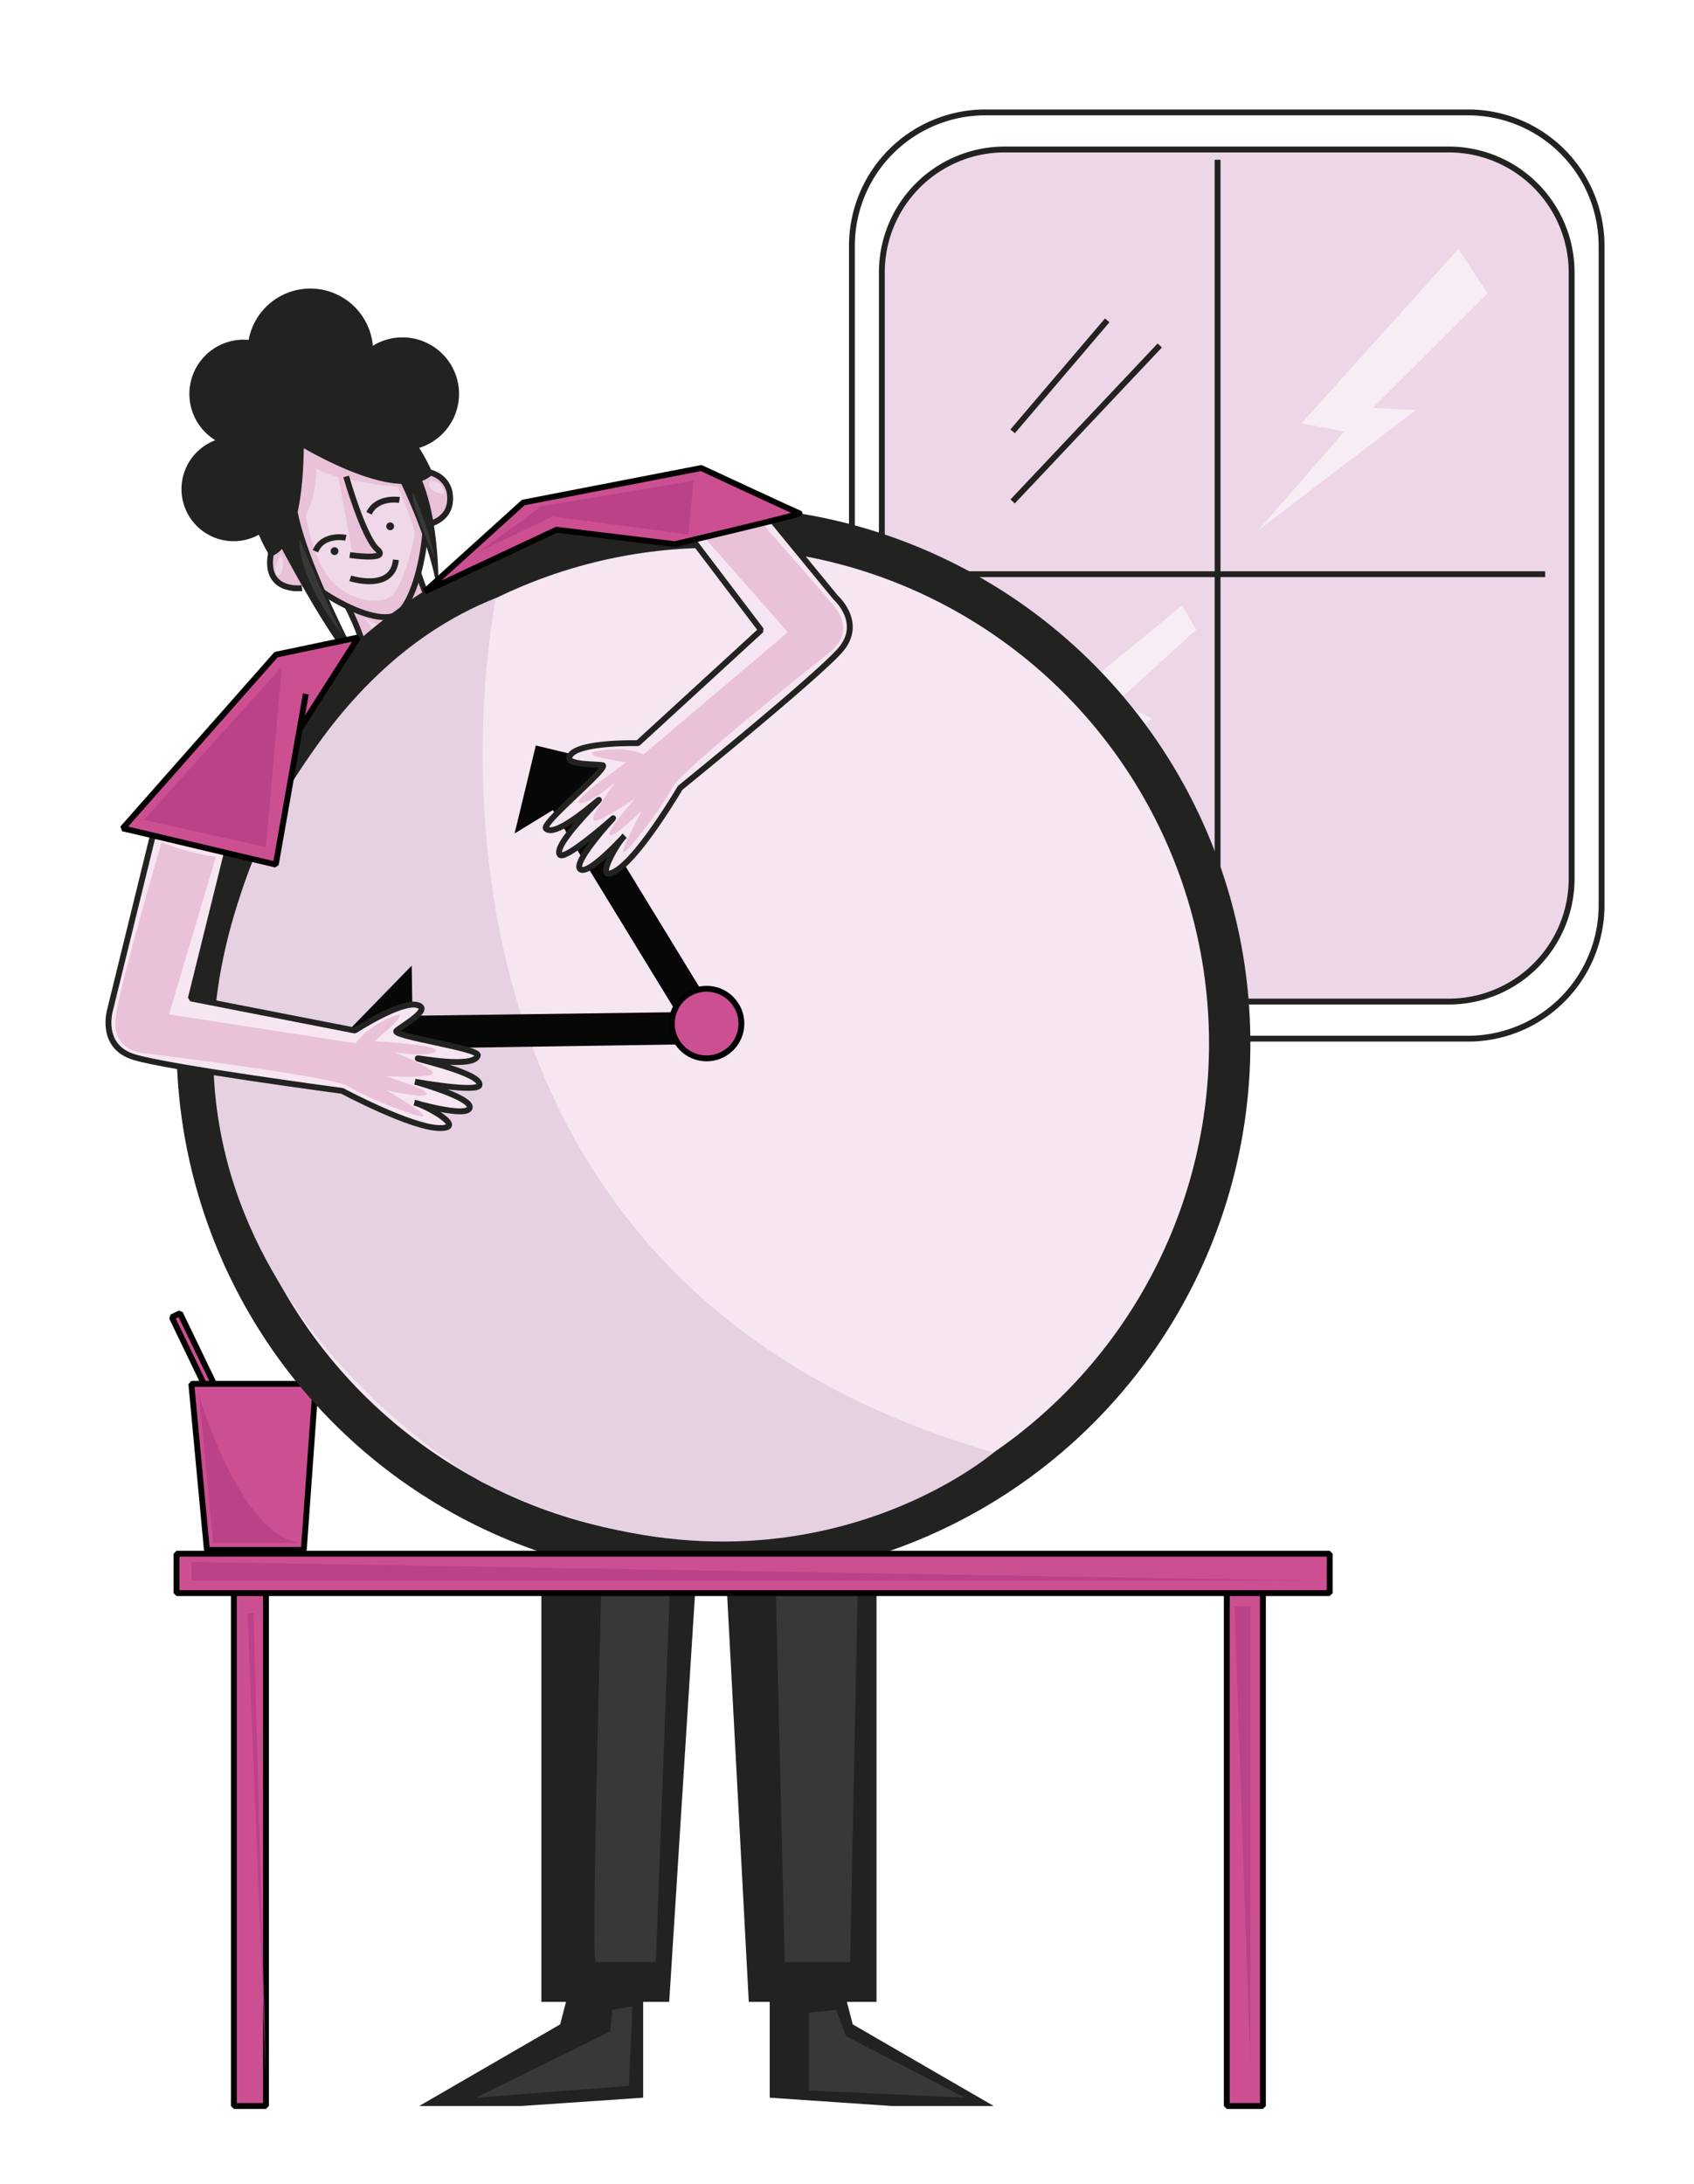
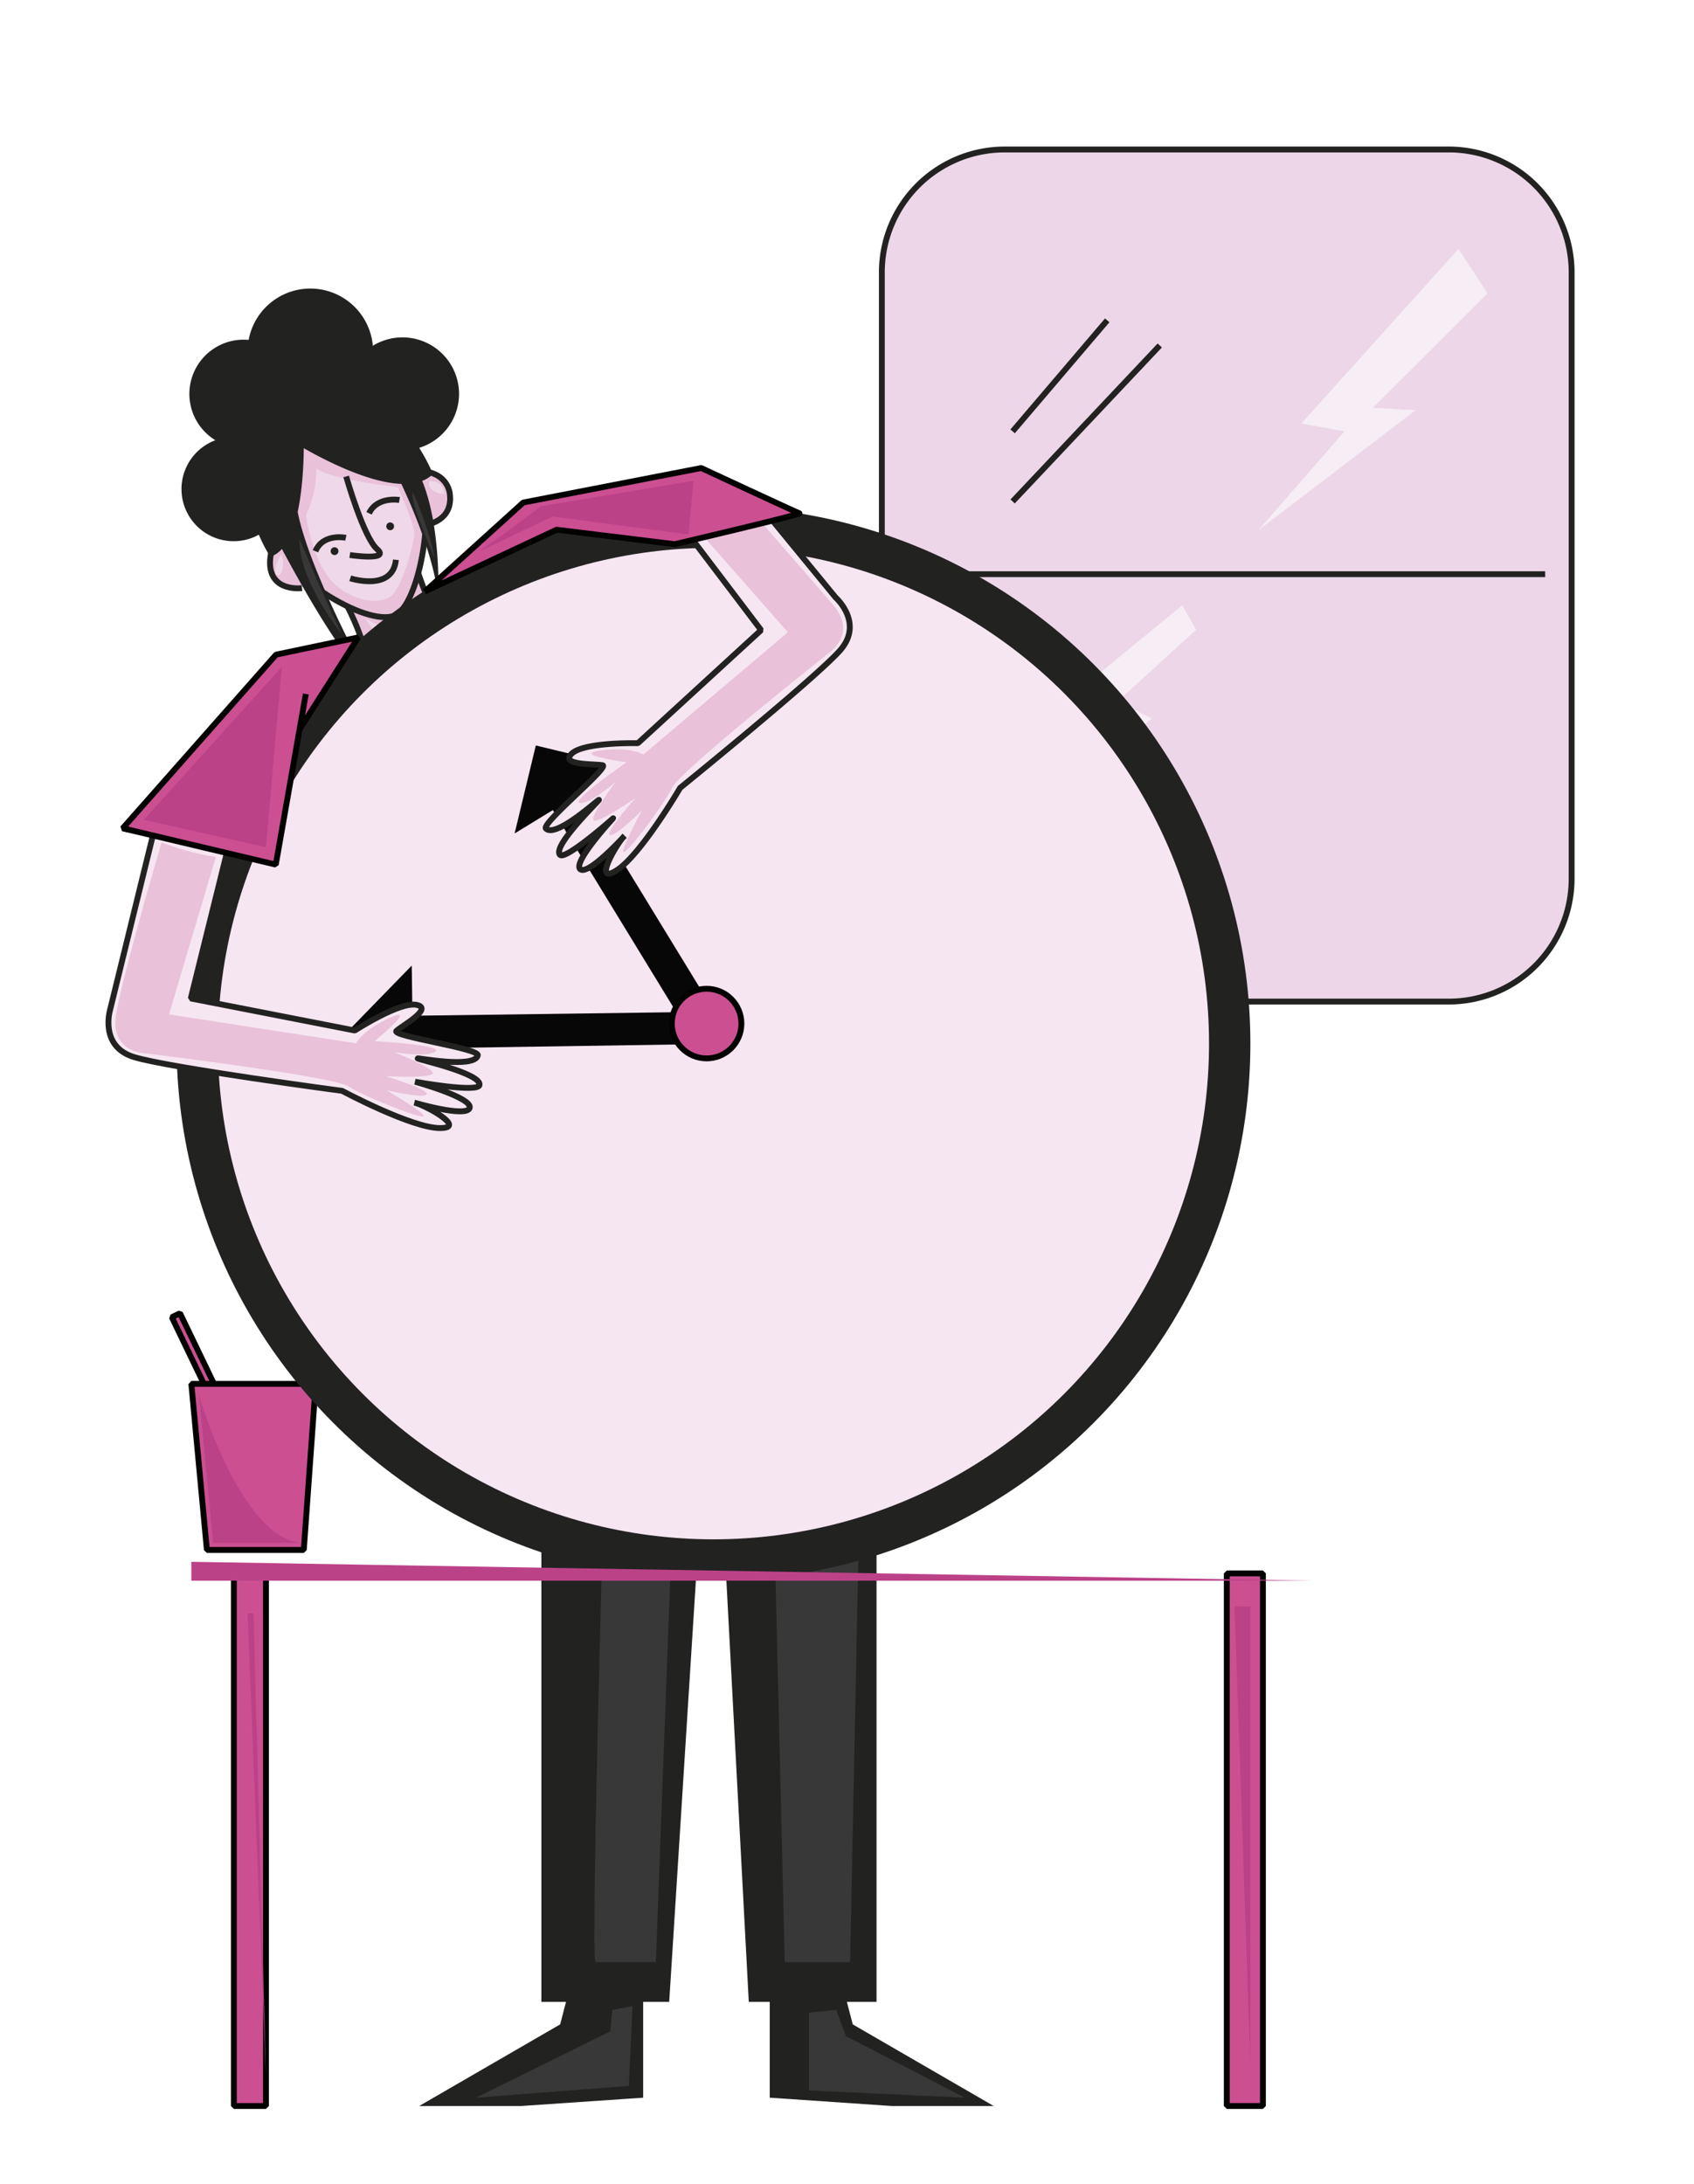
<svg xmlns="http://www.w3.org/2000/svg" viewBox="0 0 868.38 1119.05">
  <title>Mesa de trabajo 22</title>
  <g id="Capa_4" data-name="Capa 4">
    <rect x="101.17" y="670.94" width="4.65" height="61.45" stroke-width="3" fill="#cc4f92" stroke="#020201" stroke-linejoin="bevel" transform="translate(-294.14 114.36) rotate(-25.71)" />
    <polygon points="155.73 794.26 106.05 794.26 98.08 709.15 161.85 709.15 155.73 794.26" fill="#cc4f92" stroke="#020201" stroke-linejoin="bevel" stroke-width="3" />
-     <path d="M752.61,532.25H505.14a68.43,68.43,0,0,1-68.43-68.43V126A68.43,68.43,0,0,1,505.14,57.6H752.61A68.44,68.44,0,0,1,821,126V463.82A68.43,68.43,0,0,1,752.61,532.25Z" fill="none" stroke="#222221" stroke-linejoin="bevel" stroke-width="3" />
    <path d="M742.7,513.25H515a63,63,0,0,1-62.95-62.95V139.56A63,63,0,0,1,515,76.6H742.7a63,63,0,0,1,62.95,63V450.3A63,63,0,0,1,742.7,513.25Z" fill="#ecd6e7" stroke="#222221" stroke-linejoin="bevel" stroke-width="3" />
-     <line x1="624.16" y1="81.85" x2="624.16" y2="506.63" fill="#f6e6f1" stroke="#222221" stroke-linejoin="bevel" stroke-width="3" />
    <line x1="459.82" y1="294.24" x2="792.09" y2="294.24" fill="#f6e6f1" stroke="#222221" stroke-linejoin="bevel" stroke-width="3" />
    <line x1="567.58" y1="164.16" x2="519.09" y2="221.05" fill="#f6e6f1" stroke="#222221" stroke-linejoin="bevel" stroke-width="3" />
    <line x1="594.52" y1="177.04" x2="519.09" y2="256.97" fill="#f6e6f1" stroke="#222221" stroke-linejoin="bevel" stroke-width="3" />
    <polygon points="644.92 271.84 689.23 221.05 667.08 217.01 747.6 127.56 762.57 150.31 703.75 208.98 725.71 210.18 644.92 271.84" fill="#f7edf4" />
    <polygon points="606.01 310.16 543.33 361.71 567.58 368.23 475.49 463.43 590.44 368.23 573.08 359.25 613.19 322.73 606.01 310.16" fill="#f7edf4" />
    <path d="M178.87,312.25s9,18,10.8,35c0,0,27.54.17,44.14-19.8,0,0-9.44-7.87-12.78-16.32S214,295.41,214,295.41Z" fill="#e9c1d9" />
    <path d="M214.43,293.72s11.3,35.85,22.7,34.3" fill="none" stroke="#222221" stroke-linejoin="bevel" stroke-width="3" />
    <path d="M134.54,272.1s14.87,25.79,39.91,36.79c0,0,16.93,10.05,28.67,7.22a28,28,0,0,0,9.24-15.68c1.91-10,5.93-23.75,5.93-23.75s1.5-18.19.58-23.78S216,237,216,237s-63.78-34.13-65.72-24.69S126.91,262.31,134.54,272.1Z" fill="#e9c1d9" />
    <path d="M214.05,234c10.64,26.24.56,76.44-11.74,81.43-14.61,5.93-58.58-20.82-69.22-47.06S130.16,216,155.92,205.5,203.42,207.81,214.05,234Z" fill="none" stroke="#222221" stroke-linejoin="bevel" stroke-width="3" />
    <circle cx="150.72" cy="288.69" r="12.92" fill="#e9c1d9" />
    <path d="M154.78,301.37s-19.7,2.65-15.86-17.92" fill="none" stroke="#222221" stroke-linejoin="bevel" stroke-width="3" />
    <ellipse cx="217.84" cy="255.28" rx="12.93" ry="13.73" transform="translate(-79.97 100.58) rotate(-22.08)" fill="#e9c1d9" />
    <path d="M218.5,268.89s14.1-1.77,12.05-16.12c0,0-.73-8.33-10.58-10.81" fill="none" stroke="#222221" stroke-linejoin="bevel" stroke-width="3" />
    <path d="M178.08,310.73s11.71,21.49,11,38.29" fill="none" stroke="#222221" stroke-linejoin="bevel" stroke-width="3" />
    <path d="M162.13,239.84s.58,12.68-5.36,24.13c0,0,3,20.69,11.79,32.13s27.85,15.83,33.7,7.49,9.55-25.22,10.2-29.33S204,249.61,204,249.61,168.31,245.7,162.13,239.84Z" fill="#efd8e7" />
    <path d="M177.29,275.59s-11.61-2.53-15.59,6.88" fill="none" stroke="#222221" stroke-linejoin="bevel" stroke-width="3" />
    <path d="M179.55,296.35s21.68,7.12,23.41-9.49" fill="none" stroke="#222221" stroke-linejoin="bevel" stroke-width="3" />
    <circle cx="171.5" cy="282.43" r="2" fill="#222221" />
    <circle cx="200.01" cy="269.7" r="2" fill="#222221" />
    <path d="M204.76,256.21s-11.38-2-15.6,6.83" fill="none" stroke="#222221" stroke-linejoin="bevel" stroke-width="3" />
-     <path d="M176.45,243.18l9.06,24.76s5,10.75,7.13,13.2,3.28,3.76.79,4.14-12.5-.16-12.5-.16l-7.74-42.54Z" fill="#e9c1d9" />
    <path d="M179.32,284.43s21,3.13,14-3-15.87-37.27-15.87-37.27" fill="none" stroke="#222221" stroke-linejoin="bevel" stroke-width="3" />
    <path d="M144,284.26s-4.55,7.76-2.26,10.23S146.75,288.24,144,284.26Z" fill="#efd8e7" />
    <path d="M219.93,246.68s6.85-1.36,7.84,6.44C227.77,253.12,219.08,252.91,219.93,246.68Z" fill="#efd8e7" />
    <path d="M186.81,316.72s15.59,9.32,21,3.33,6.58-14.53,6.58-14.53,1.69,20.86,9.24,22.79c0,0-22.25,19-28.71,11.65S197.39,328.78,186.81,316.72Z" fill="#efd8e7" />
    <path d="M235.32,201.86a29,29,0,0,0-44.2-24.67,32.16,32.16,0,0,0-63.66-3c-.85-.08-1.71-.13-2.59-.13a27.8,27.8,0,0,0-14.47,51.53A26.72,26.72,0,1,0,132.69,274a74.77,74.77,0,0,0,5.88,11.29,13.13,13.13,0,0,0,5.93-4c9.18,17.2,31.5,57.44,44.1,66.35,0,0-30.26-55.4-36-85.33,2.26-10.5,3-22.71,3.13-32.63,11.42,6.5,33.33,17.67,50,18.29,6.61,14.1,16.9,38.64,18.93,58.4,0,0,1.64-35.89-8.24-59.94a16.08,16.08,0,0,0,5.54-3.51,97.26,97.26,0,0,0-7.07-13.42A29,29,0,0,0,235.32,201.86Z" fill="#222221" />
    <polygon points="449.33 1025.85 383.84 1025.85 361.95 614.21 449.33 607.16 449.33 1025.85" fill="#222221" />
    <polygon points="343.05 1025.85 277.52 1025.85 277.52 656.59 367.22 644.19 343.05 1025.85" fill="#222221" />
    <polygon points="329.7 1002.7 329.7 1074.94 267.3 1079.19 214.9 1079.19 287.15 1037.37 296.17 1002.7 329.7 1002.7" fill="#222221" />
    <polygon points="394.58 1002.7 394.58 1074.94 456.98 1079.19 509.38 1079.19 437.13 1037.37 428.11 1002.7 394.58 1002.7" fill="#222221" />
    <path d="M347.39,707.24l-37.07,31.2s-7.84,267-5,267h30.89Z" fill="#383838" />
    <polygon points="442.91 655.24 394.58 685.43 402.28 1005.49 435.78 1005.49 442.91 655.24" fill="#383838" />
    <polygon points="428.65 1029.98 433.64 1043.4 494.6 1074.93 414.75 1071.24 414.75 1031.32 428.65 1029.98" fill="#383838" />
    <polygon points="324.22 1027.96 322.37 1068.89 244.02 1074.93 312.81 1040.95 313.88 1029.98 324.22 1027.96" fill="#383838" />
    <circle cx="365.73" cy="534.77" r="275.24" fill="#222221" />
    <circle cx="365.73" cy="534.77" r="254.05" fill="#f6e6f1" />
    <rect x="119.88" y="806.27" width="16.46" height="272.93" fill="#cc4f92" stroke="#020201" stroke-linejoin="bevel" stroke-width="3" />
    <rect x="628.87" y="806.27" width="18.53" height="272.93" fill="#cc4f92" stroke="#020201" stroke-linejoin="bevel" stroke-width="3" />
-     <rect x="90.49" y="796.17" width="591.14" height="20.2" fill="#cc4f92" stroke="#020201" stroke-linejoin="bevel" stroke-width="3" />
-     <path d="M254.26,306.43S181.69,650.18,509.38,744.32c0,0-106.3,91.55-262,15.32,0,0-190.11-105.08-124.18-300.84C123.24,458.8,158,344.33,254.26,306.43Z" fill="#e5d1e1" />
    <polygon points="62.85 424.52 115.03 434.17 183.62 326.64 141.52 335.46 62.85 424.52" fill="#cc4f92" stroke="#020201" stroke-linejoin="bevel" stroke-width="3" />
    <polygon points="374.21 534.82 369.7 518.38 366.21 518.43 297.64 406.26 319.59 392.85 274.67 382.01 263.8 427.1 283.39 415.12 346.71 518.69 211.42 520.51 211.07 494.79 178.84 527.9 212.07 560.25 211.76 537.29 374.21 534.82" fill="#070707" />
    <path d="M78.89,426,56.45,517.41s-5.71,18.76,12.2,24.26S175.39,559,175.39,559s35.5,19,50.07,19.07-8.44-12.22-13-13c0,0,26.69,7.8,28.3,2.7,1.66-5.27-28-13.45-28-13.45s32.43,5.84,33.06,1.65c.86-5.83-30.43-12.81-31.68-13.55s29,5.48,30.8-1.62c.9-3.59-44.72-9.83-41.71-12.56s19-11.45,10.37-13.3-31.71,13.13-31.71,13.13L97.8,511.65,117,434.17S102.8,428.71,78.89,426Z" fill="#f6e6f1" stroke="#222221" stroke-linejoin="bevel" stroke-width="3" />
    <path d="M82.81,431.65a130.49,130.49,0,0,0,27.83,7.49l-24,80.68,95.84,14.81s3.67-7.08,17.81-13.24S192,533.52,192,533.52s35.35,2,31.2,5.29-21.3.32-21.3.32,21.26,8.43,19.91,11-24.14,1.37-24.14,1.37,22.46,6.81,21,9.25S198,558.64,198,558.64s21,12.19,19,13.34-30.51-10.14-38.43-15.29-104.71-17-104.71-17-17.28-.77-14.4-19.43S82.81,431.65,82.81,431.65Z" fill="#e9c1d9" />
    <polyline points="156.77 355.62 141.37 443.06 64.5 424.83" fill="#cc4f92" stroke="#020201" stroke-linejoin="bevel" stroke-width="3" />
    <path d="M384.12,252.29l44.27,53.92s14.65,13,2.25,27.07-82,70.47-82,70.47-20.36,34.76-32.77,42.39.83-14.83,4.3-17.81c0,0-18.7,20.57-22.73,17.06s16.88-26.08,16.88-26.08S289.67,441.21,287,438c-3.78-4.53,19.28-26.8,20-28.08s-21.9,19.81-27.12,14.68c-2.64-2.6,33-31.71,29-32.47s-22.14.11-15.79-5.94,33.91-5.34,33.91-5.34l63.17-57.94-52.7-69.45A403.28,403.28,0,0,0,384.12,252.29Z" fill="#f6e6f1" stroke="#222221" stroke-linejoin="bevel" stroke-width="3" />
    <path d="M384.17,260.7s-26.27-4.21-36.06-.09L403.89,324l-74.05,62.62s-6.82-4.13-22.1-2,13.41,6,13.41,6S292,410.78,297.29,411.45s18.33-10.84,18.33-10.84-13.73,18.28-11.23,19.8S325.71,409,325.71,409s-15.62,17.53-13.13,18.87,16.52-12.61,16.52-12.61-11.6,21.38-9.27,21.3,20.74-24.56,24.81-33.08,80.5-69.09,80.5-69.09,14.34-9.67,2.14-24.09S384.17,260.7,384.17,260.7Z" fill="#e9c1d9" />
    <circle cx="362.22" cy="524.52" r="17.84" fill="#cc4f92" stroke="#020201" stroke-linejoin="bevel" stroke-width="3" />
    <path d="M285.32,271.46l60.58,7.41s65.34-15.4,63.92-15.83-50.37-23.2-50.37-23.2l-91.21,17.68-50.4,45.57Z" fill="#cc4f92" stroke="#020201" stroke-linejoin="bevel" stroke-width="3" />
    <path d="M102,715S123,787.54,154.18,790.6H109.25Z" fill="#bc4288" />
    <polygon points="98.08 800.33 673.47 810.01 98.08 810.01 98.08 800.33" fill="#bc4288" />
    <polygon points="126.9 826.7 129.97 826.7 136.34 1064.09 126.9 826.7" fill="#bc4288" />
    <polygon points="632.83 823.14 636.9 823.14 640.97 823.14 640.97 1058.39 632.83 823.14" fill="#bc4288" />
    <polygon points="144.5 341.66 136.34 434.17 73.7 420.13 144.5 341.66" fill="#bc4288" />
    <path d="M245.86,282.43s32.93-23.35,30.66-22.9,79-13.16,79-13.16l-2.59,27.51-69.64-9.18-39.45,18.75" fill="#bc4288" />
    <path d="M153.51,276.08s10,24.47,21.6,48.66C175.11,324.74,153,297.81,153.51,276.08Z" fill="#383838" />
    <path d="M211.82,252.43s8.92,20.45,10.91,33.48C222.73,285.91,208.89,254.41,211.82,252.43Z" fill="#383838" />
  </g>
</svg>